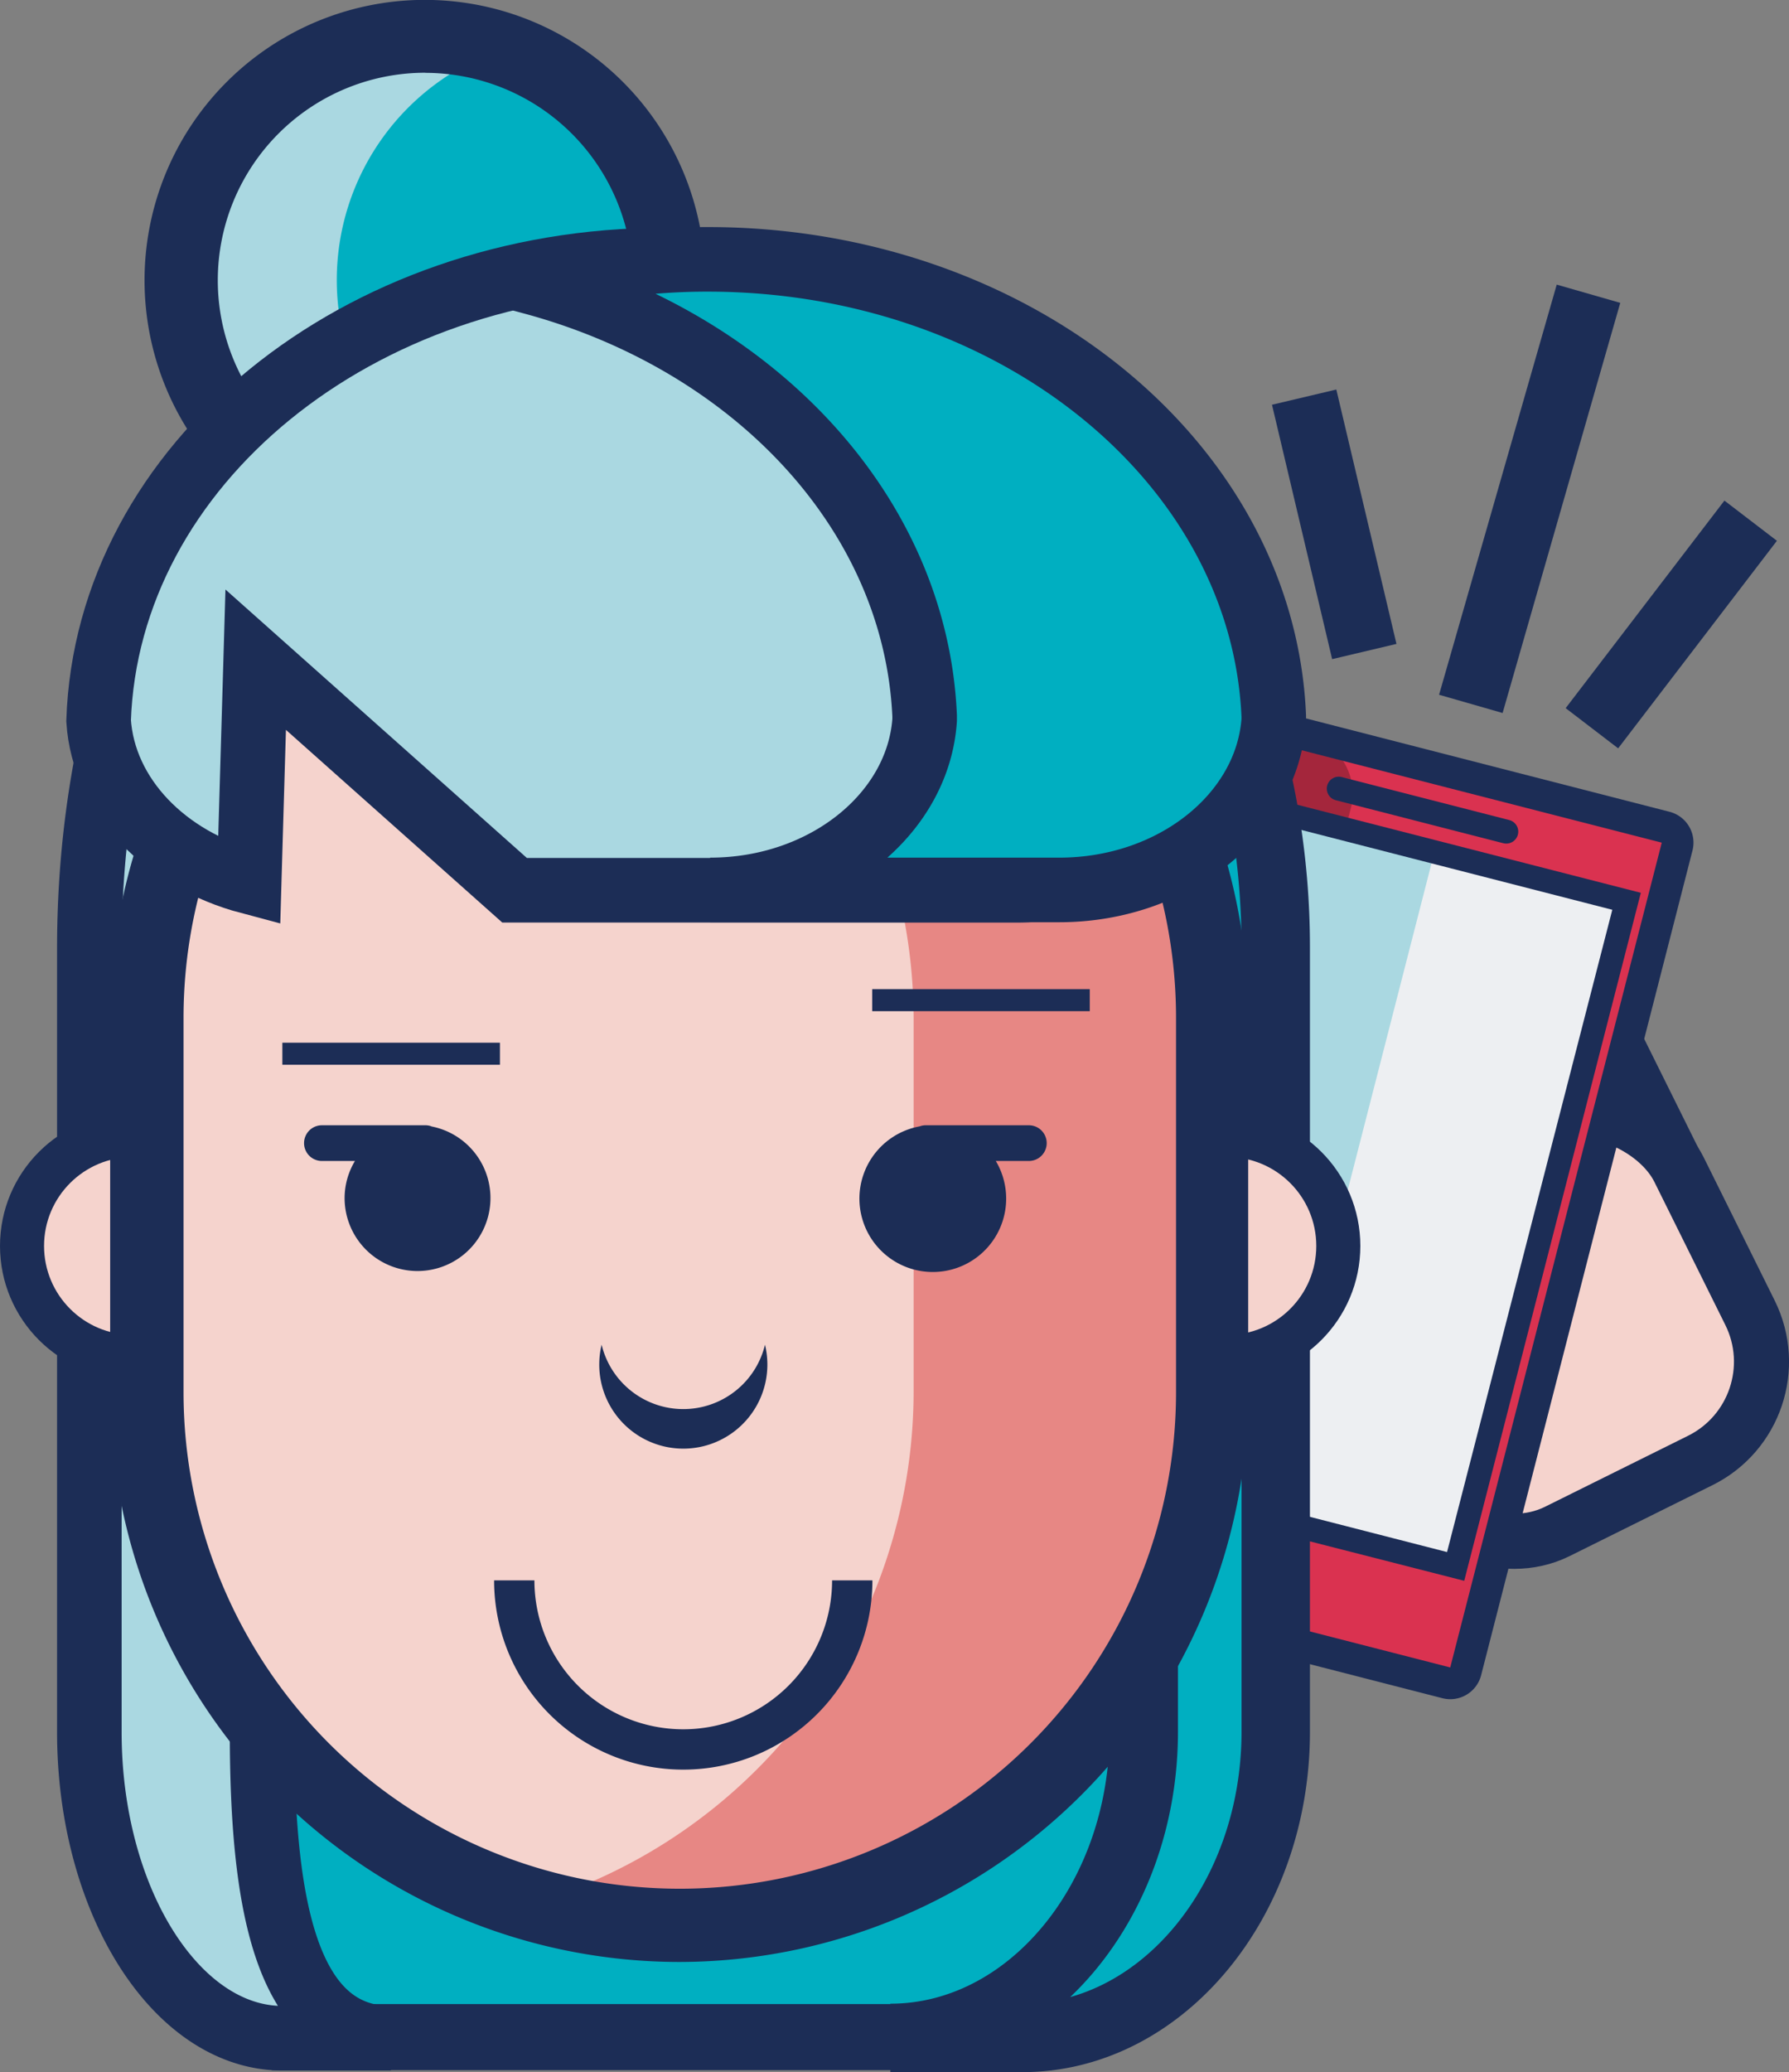
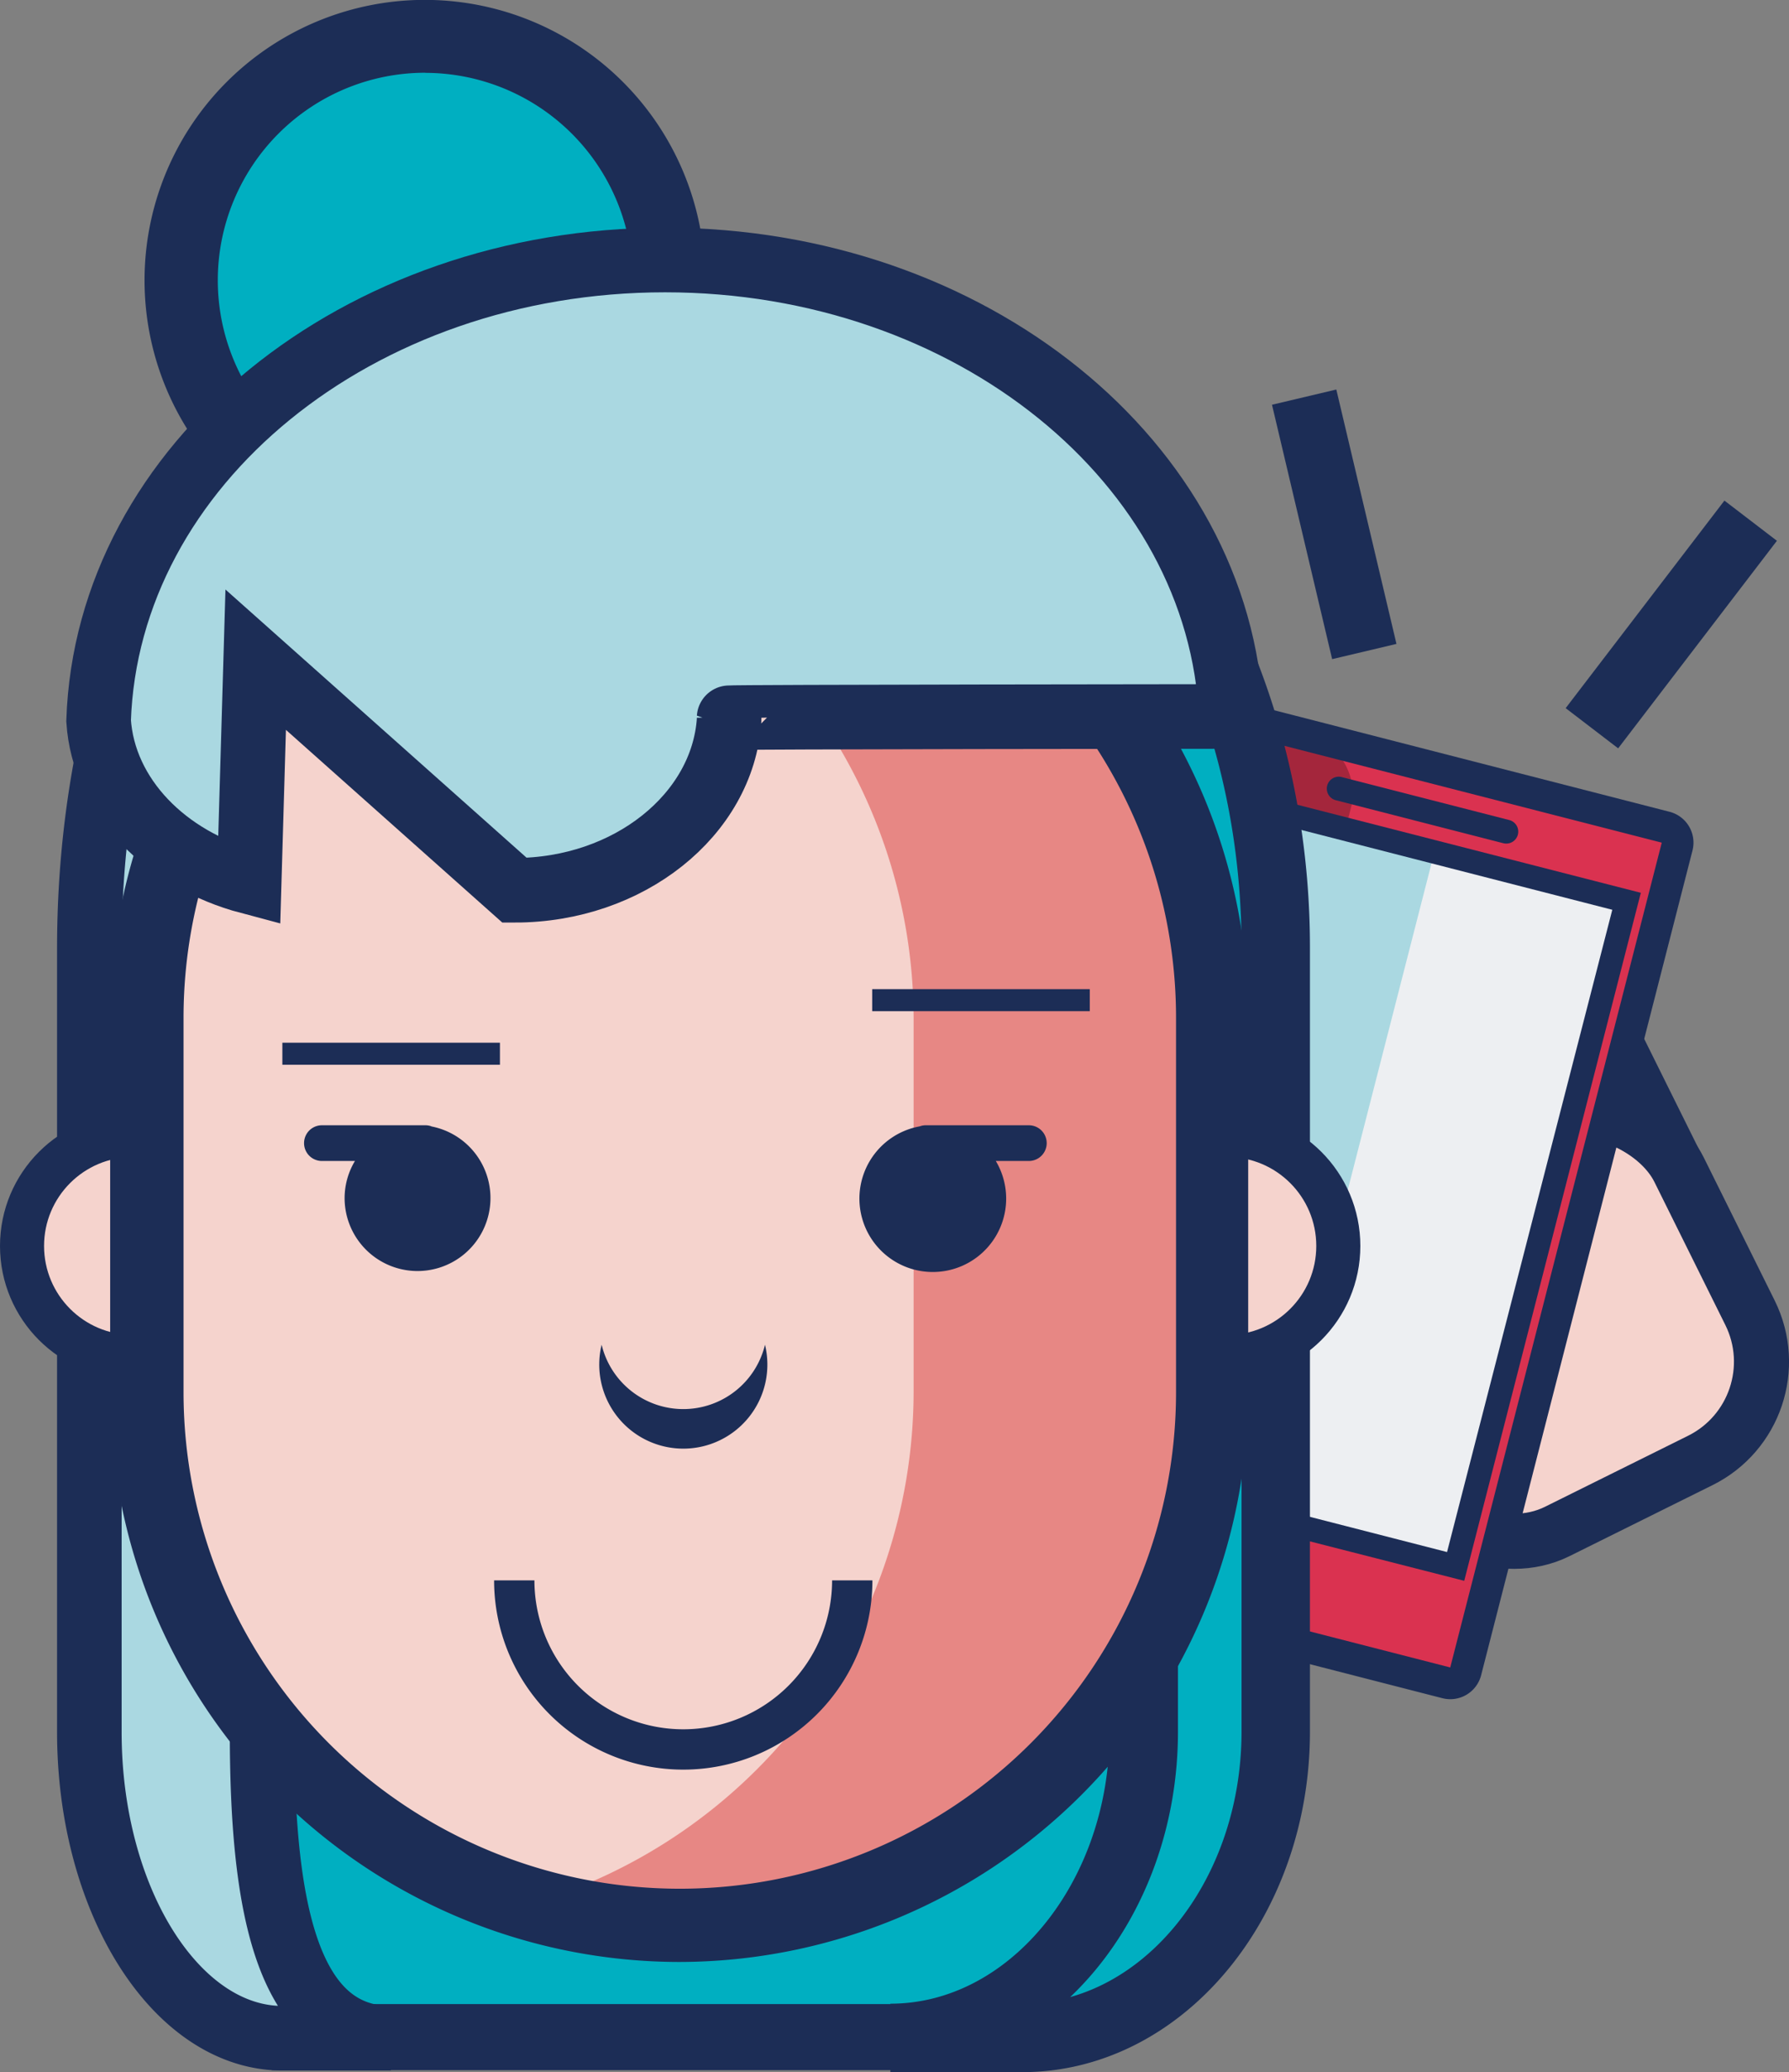
<svg xmlns="http://www.w3.org/2000/svg" viewBox="0 0 162.39 188">
  <rect x="0" y="0" width="162.39" height="188" fill="#808080" stroke="none" />
  <defs>
    <style>.cls-1,.cls-11,.cls-16{fill:#00afc1;}.cls-2,.cls-8{fill:#aad8e1;}.cls-3{fill:#1c2d56;}.cls-10,.cls-4,.cls-9{fill:#f5d3cd;}.cls-11,.cls-13,.cls-14,.cls-15,.cls-16,.cls-17,.cls-4,.cls-8,.cls-9{stroke:#1c2d56;stroke-miterlimit:10;}.cls-4{stroke-width:5px;}.cls-5{fill:#da3250;}.cls-6{fill:#a4263c;}.cls-7{fill:#edeff2;}.cls-16,.cls-8{stroke-width:5.86px;}.cls-9{stroke-width:4px;}.cls-11{stroke-width:6.21px;}.cls-12{fill:#e78784;}.cls-13,.cls-14,.cls-15,.cls-17{fill:none;}.cls-13{stroke-width:2px;}.cls-14{stroke-width:3.66px;}.cls-15{stroke-width:3.15px;}.cls-17{stroke-width:6px;}</style>
  </defs>
  <title>Asset 5</title>
  <g id="Layer_2" data-name="Layer 2">
    <g id="Layer_13" data-name="Layer 13">
      <circle class="cls-1" cx="38.6" cy="25.44" r="22.13" />
-       <path class="cls-2" d="M30.57,25.44a22.13,22.13,0,0,1,15.08-21,22.13,22.13,0,1,0,0,41.93A22.13,22.13,0,0,1,30.57,25.44Z" />
      <rect class="cls-3" x="115.63" y="94.92" width="7.71" height="33.77" rx="2.92" ry="2.92" transform="translate(-37.24 64.77) rotate(-26.39)" />
      <path class="cls-3" d="M108.51,125.28h0a3.77,3.77,0,0,0,2.34,4.88l26,8.75a3.91,3.91,0,0,0,4.88-2.34h0a3.83,3.83,0,0,0-2.37-4.95l-26-8.75A3.84,3.84,0,0,0,108.51,125.28Z" />
-       <rect class="cls-3" x="121.75" y="84.57" width="7.71" height="33.77" rx="2.92" ry="2.92" transform="translate(-32.01 66.41) rotate(-26.39)" />
      <rect class="cls-3" x="131.77" y="82.07" width="7.71" height="33.77" rx="2.92" ry="2.92" transform="translate(-29.85 70.6) rotate(-26.39)" />
      <rect class="cls-3" x="143.91" y="83.05" width="7.71" height="33.77" rx="2.92" ry="2.92" transform="translate(-29.02 76.1) rotate(-26.39)" />
      <rect class="cls-4" x="122.94" y="103.02" width="34.49" height="34.49" rx="10" ry="10" transform="translate(-38.85 74.85) rotate(-26.39)" />
      <path class="cls-5" d="M126.16,151.36l-31.94-8.19a6.75,6.75,0,0,1-4.85-8.2l16.57-64.57a6.75,6.75,0,0,1,8.2-4.85l31.94,8.19c7.24,1.23,5.77,4.61,4.85,8.2l-16.57,64.57C133.28,153.64,129.75,152.28,126.16,151.36Z" />
      <rect class="cls-6" x="97.39" y="64.71" width="16.88" height="80.14" rx="5.1" ry="5.1" transform="translate(29.36 -23.01) rotate(14.39)" />
      <rect class="cls-7" x="100.56" y="75.79" width="39.94" height="62.32" transform="translate(30.36 -26.6) rotate(14.39)" />
      <rect class="cls-2" x="108.9" y="75.17" width="13.63" height="62.32" transform="translate(30.06 -25.42) rotate(14.39)" />
      <path class="cls-3" d="M130.93,154.07,88.73,143.24a2.89,2.89,0,0,1-2.08-3.51l19.2-74.83a2.89,2.89,0,0,1,3.51-2.08l42.19,10.83a2.89,2.89,0,0,1,2.08,3.51L134.44,152A2.89,2.89,0,0,1,130.93,154.07Zm.72-2.79-.36,1.4.36-1.4Zm-23-85.65-19.2,74.83,42.19,10.82,19.2-74.83Z" />
      <path class="cls-3" d="M132.91,143.42,92.12,133l16-62.46L148.94,81Zm-38.15-12,36.59,9.39,15-58.27-36.59-9.39Z" />
      <path class="cls-3" d="M136.45,76.5l-15.2-3.9a1.08,1.08,0,0,1,.54-2.1L137,74.4a1.08,1.08,0,0,1-.54,2.1Z" />
      <circle class="cls-3" cx="111.57" cy="141.88" r="3.56" transform="translate(-53.58 214.68) rotate(-75.61)" />
      <polygon class="cls-1" points="26.68 184.82 22.93 175.66 26.82 164.21 93.3 164.21 97.4 176.15 93.5 184.82 26.68 184.82" />
      <path class="cls-3" d="M91.16,167.21l3,8.79-2.62,5.82H28.69l-2.56-6.25L29,167.21H91.16m4.28-6H24.67l-4.94,14.55,4.94,12.06H95.44l5.18-11.52-5.18-15.08Z" />
      <rect class="cls-1" x="21.51" y="109.63" width="82.3" height="68.7" />
      <path class="cls-8" d="M23.79,157.12V86c0-28.13,12.62-51.81,29.33-57.55a24,24,0,0,0-7.84-1.34h0C24.84,27.09,8.11,53.58,8.11,86v71.14c0,15.28,7.89,27.78,17.54,27.78h9.83C25.83,184.9,23.79,172.4,23.79,157.12Z" />
      <circle class="cls-9" cx="12.07" cy="113.04" r="10.07" />
      <rect class="cls-10" x="13.32" y="43.94" width="96.7" height="130.76" rx="48.35" ry="48.35" />
      <path class="cls-11" d="M67,27.09h0a40.47,40.47,0,0,0-6,.46c11.33,1.69,21.49,8.12,29.07,17.57l-3.95-2.61V80.3h17.47q.23,2.8.23,5.67v71.14c0,15.28-10.36,27.78-23,27.78H92.8c12.66,0,23-12.5,23-27.78V86C115.83,53.58,93.87,27.09,67,27.09Zm36.08,48.56c.22,1.51.41,3,.53,4.58Z" />
      <path class="cls-3" d="M38.6,50.87A25.44,25.44,0,1,1,64,25.44,25.46,25.46,0,0,1,38.6,50.87Zm0-44.27A18.83,18.83,0,1,0,57.43,25.44,18.85,18.85,0,0,0,38.6,6.61Z" />
      <circle class="cls-9" cx="111.41" cy="113.04" r="10.07" />
      <path class="cls-12" d="M61.66,43.94h0a48,48,0,0,0-13.54,2A48.53,48.53,0,0,1,82.93,92.29v34.07a48.53,48.53,0,0,1-34.81,46.39,47.94,47.94,0,0,0,13.54,2h0A48.49,48.49,0,0,0,110,126.36V92.29A48.49,48.49,0,0,0,61.66,43.94Z" />
      <path class="cls-3" d="M61.66,178A51.71,51.71,0,0,1,10,126.36V92.29a51.65,51.65,0,0,1,103.3,0v34.07A51.71,51.71,0,0,1,61.66,178Zm0-130.76a45.1,45.1,0,0,0-45,45v34.07a45,45,0,0,0,90.09,0V92.29A45.09,45.09,0,0,0,61.66,47.24Z" />
      <path class="cls-3" d="M39.17,102.19a1.56,1.56,0,0,0-.52-.1h-.52l-.19,0-.19,0H29.22a1.62,1.62,0,1,0,0,3.24h3a6.55,6.55,0,0,0-.94,3.36,6.62,6.62,0,1,0,7.85-6.5Z" />
      <path class="cls-3" d="M93.46,102.09H84.93l-.19,0-.19,0H84a1.58,1.58,0,0,0-.52.1,6.66,6.66,0,1,0,6.91,3.14h3a1.62,1.62,0,1,0,0-3.24Z" />
      <path class="cls-3" d="M62,127.84A7.63,7.63,0,0,1,54.61,122a7.63,7.63,0,1,0,14.83,0A7.63,7.63,0,0,1,62,127.84Z" />
      <line class="cls-13" x1="25.63" y1="95.6" x2="45.38" y2="95.6" />
      <line class="cls-13" x1="79.17" y1="90.74" x2="98.92" y2="90.74" />
      <path class="cls-14" d="M77.36,143.38a15.34,15.34,0,1,1-30.68,0" />
      <path class="cls-15" d="M76.9,87.78" />
-       <path class="cls-8" d="M111.76,65h0c-1-23-23.63-41.41-51.39-41.41-27.93,0-50.64,18.61-51.42,41.8v0C9.4,72.28,15.07,78,22.62,80l.59-20.15L46.71,80.77H92.25c10.37,0,18.88-6.85,19.47-15.41h0c0-.08,0-.16,0-.24S111.76,65,111.76,65Z" />
-       <path class="cls-16" d="M64.25,23.53a60.58,60.58,0,0,0-15.86,2.1c20.06,5.43,34.72,20.89,35.54,39.31l0,.39c-.59,8.55-9.1,15.41-19.47,15.41H96.15c10.37,0,18.88-6.85,19.47-15.41v-.39C114.62,41.92,92,23.53,64.25,23.53Z" />
+       <path class="cls-8" d="M111.76,65h0c-1-23-23.63-41.41-51.39-41.41-27.93,0-50.64,18.61-51.42,41.8v0C9.4,72.28,15.07,78,22.62,80l.59-20.15L46.71,80.77c10.37,0,18.88-6.85,19.47-15.41h0c0-.08,0-.16,0-.24S111.76,65,111.76,65Z" />
      <line class="cls-17" x1="123.84" y1="59.11" x2="118.38" y2="36.03" />
      <line class="cls-17" x1="144.5" y1="66.07" x2="158.91" y2="47.24" />
-       <line class="cls-17" x1="133.51" y1="63.86" x2="144.19" y2="26.65" />
    </g>
  </g>
</svg>